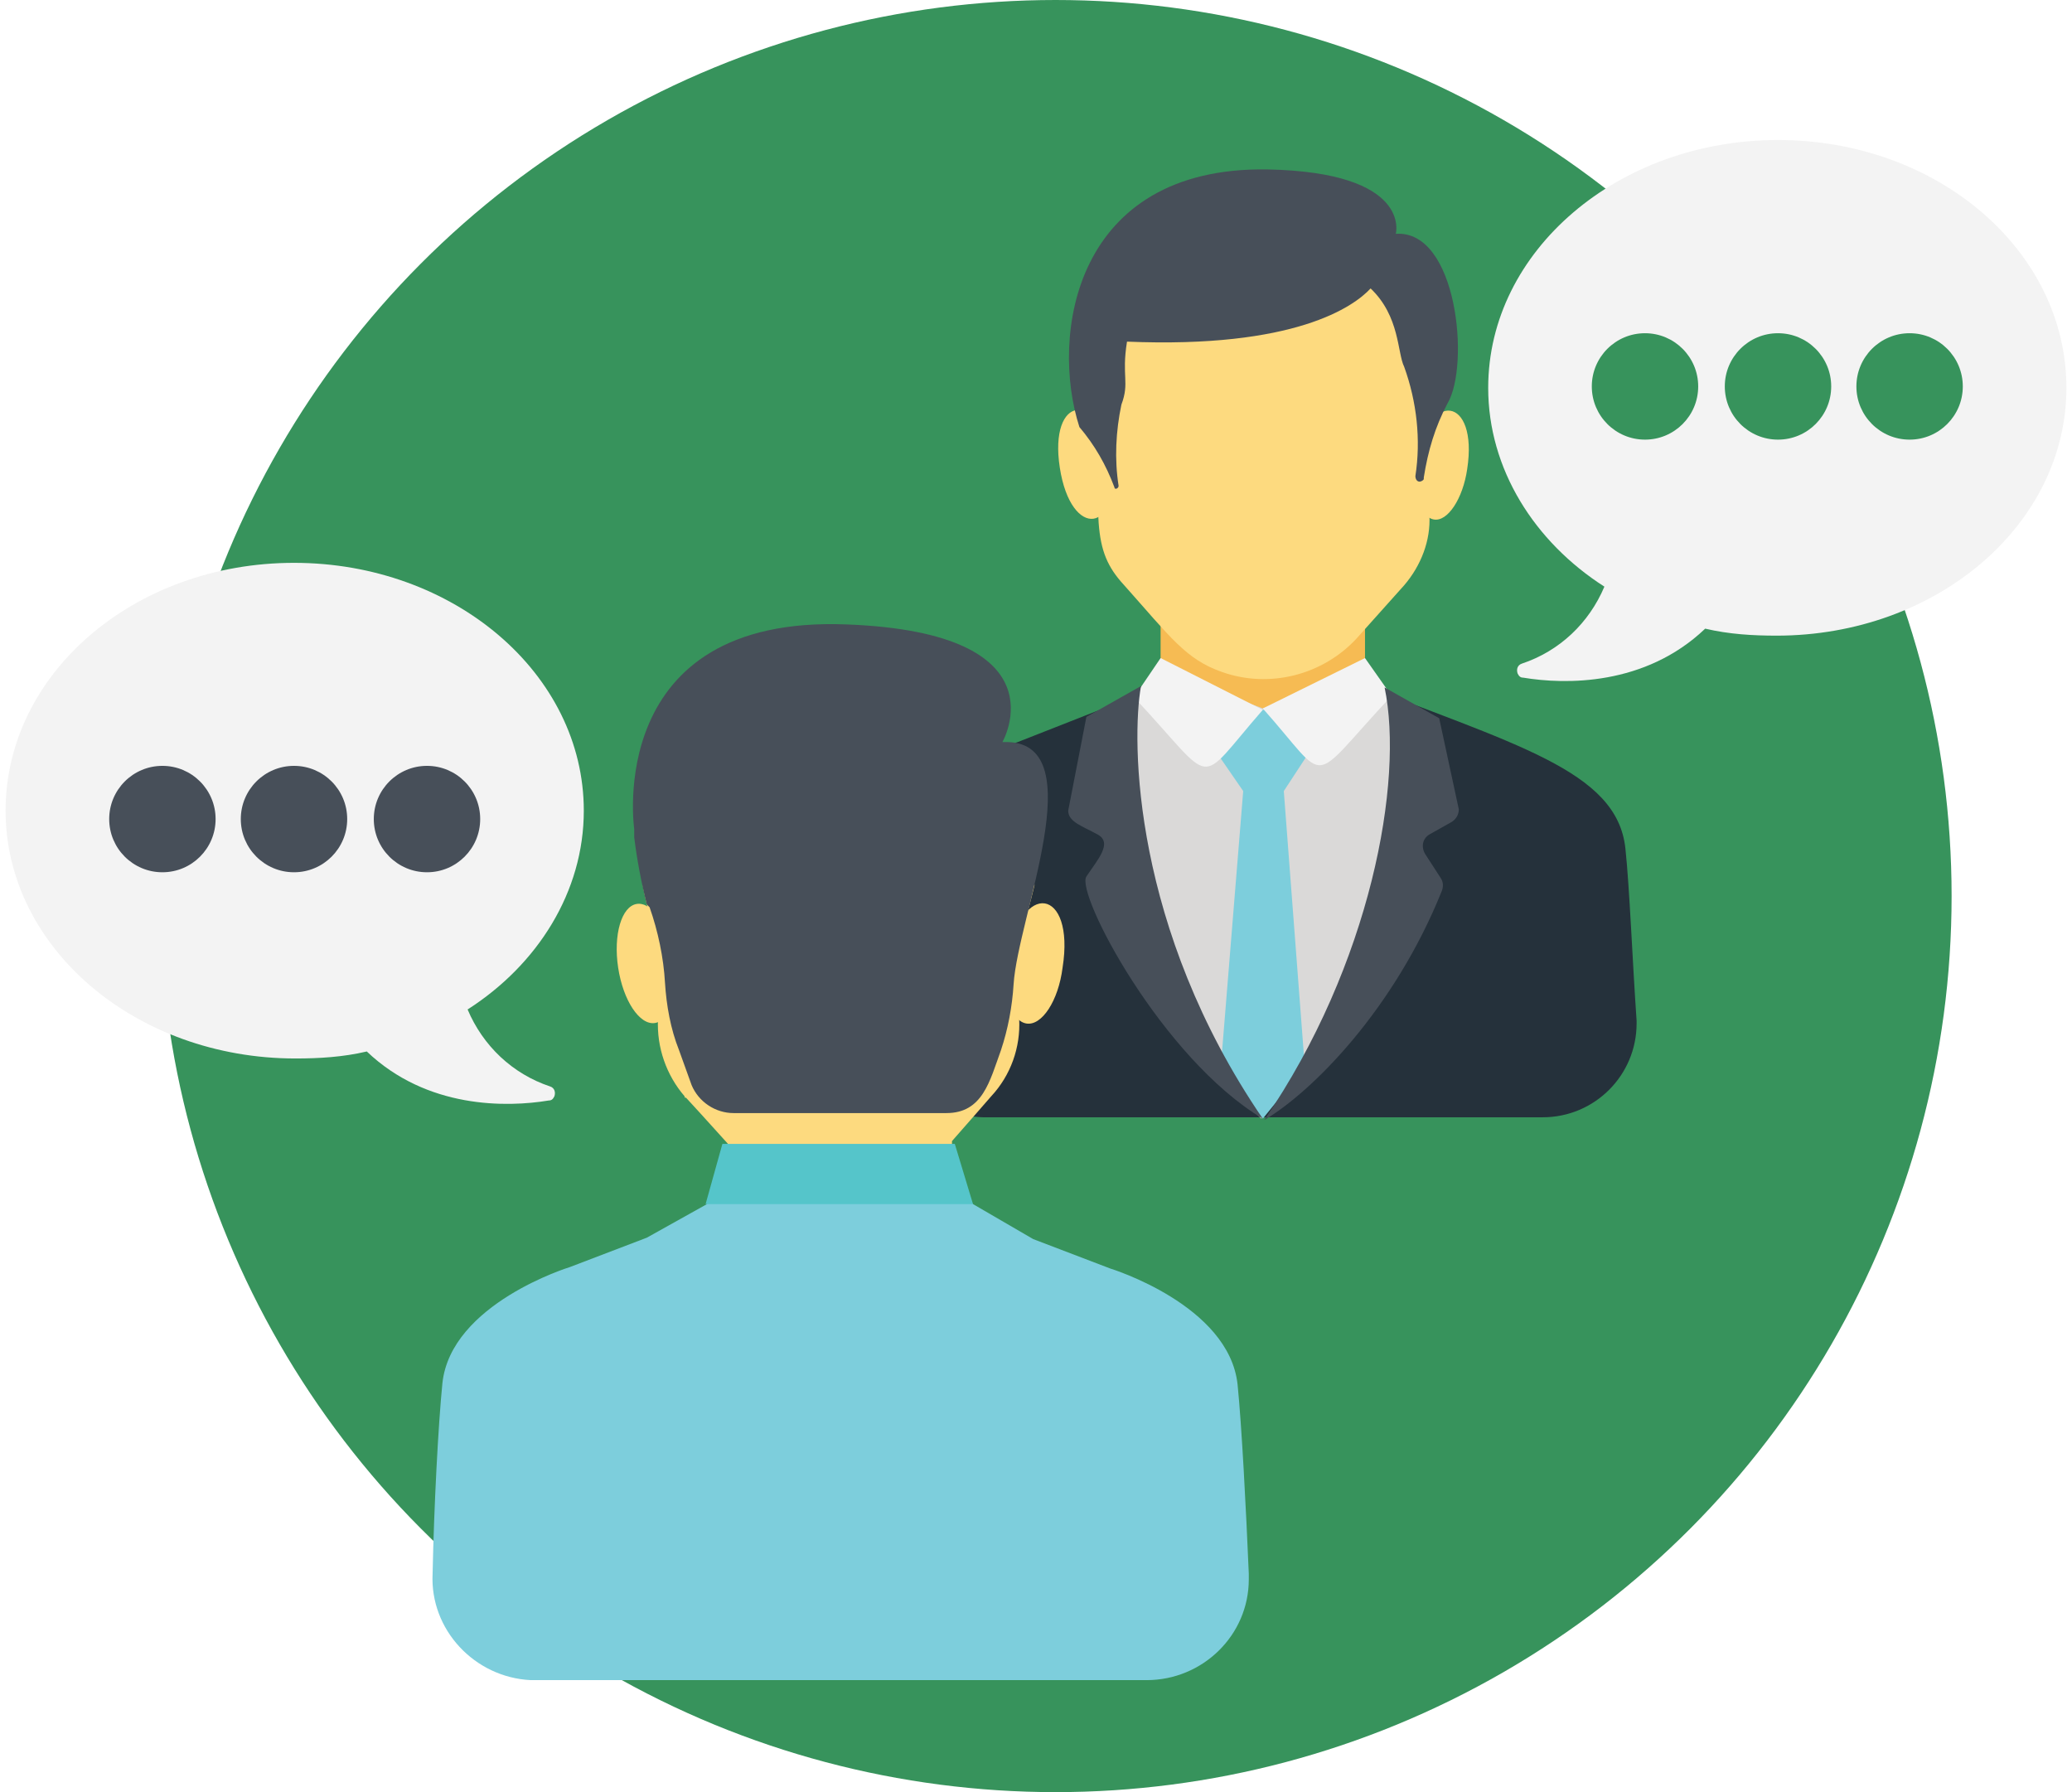
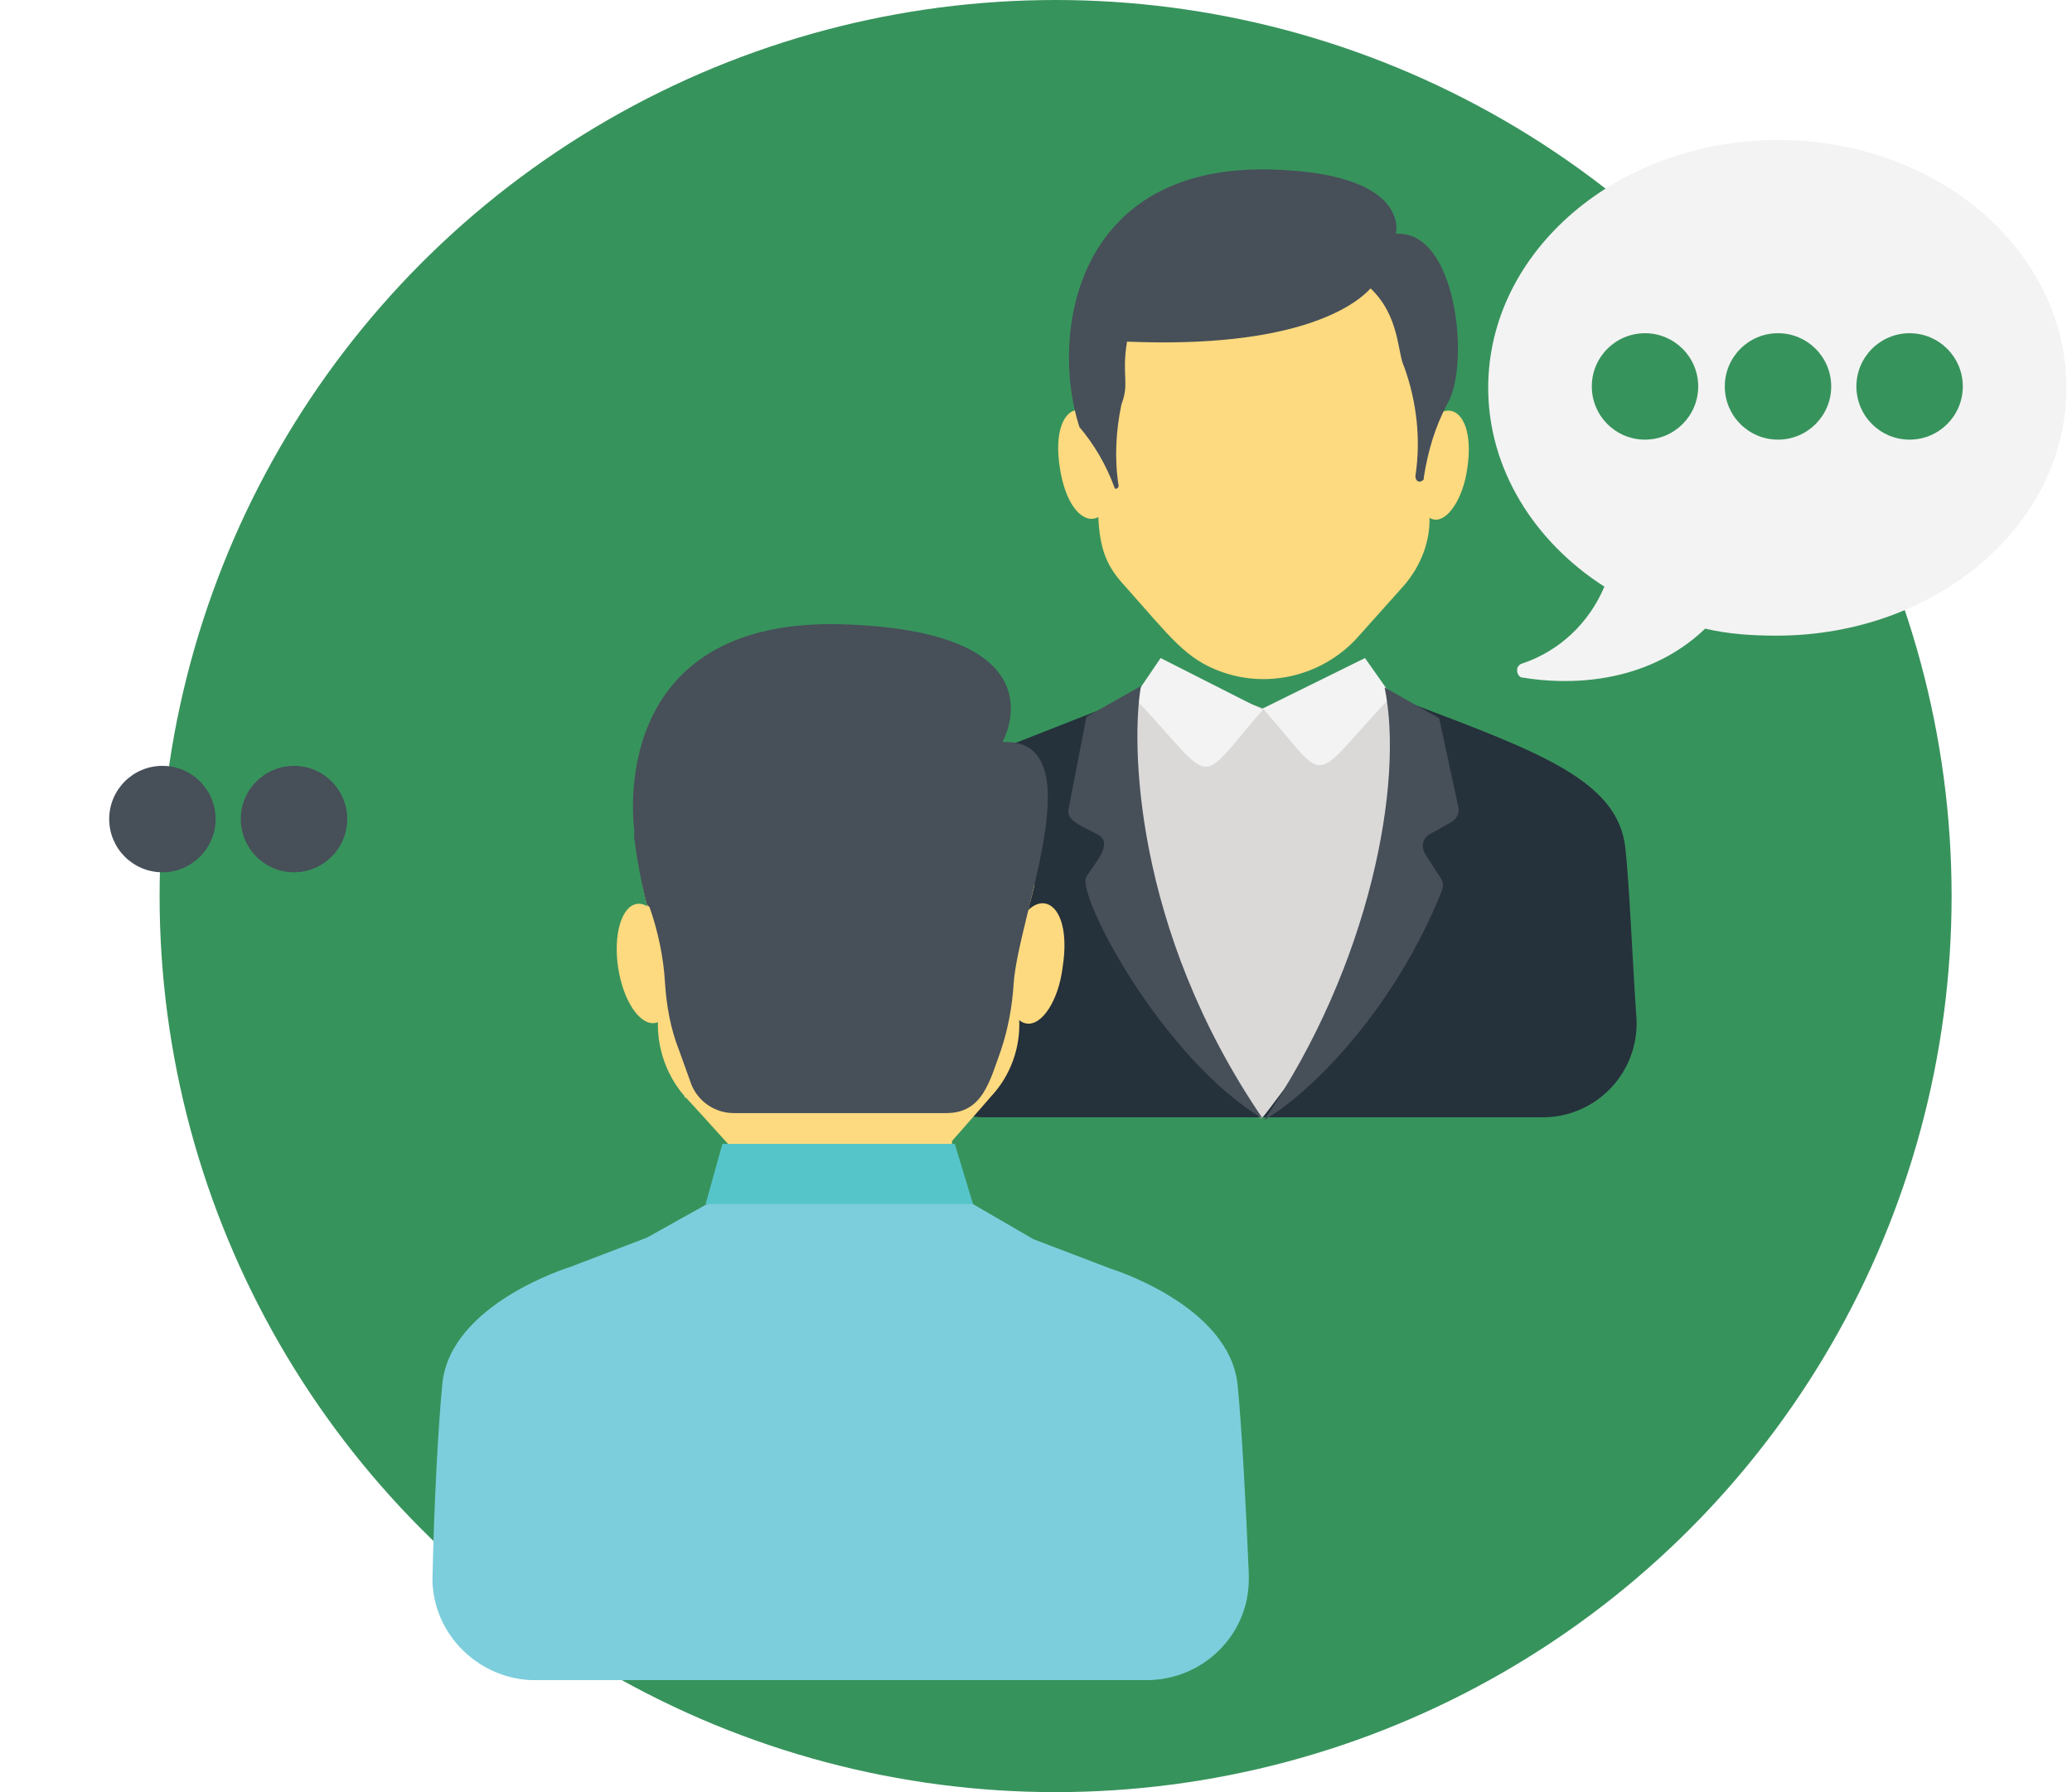
<svg xmlns="http://www.w3.org/2000/svg" version="1.1" id="Layer_1" x="0px" y="0px" viewBox="0 0 148 128" style="enable-background:new 0 0 148 128;" xml:space="preserve">
  <style type="text/css">
	.st0{fill:#37935C;}
	.st1{fill:#F6BB53;}
	.st2{fill:#25313B;}
	.st3{fill:#DAD9D8;}
	.st4{fill:#7DCEDC;}
	.st5{fill:#F3F3F3;}
	.st6{fill:#474F59;}
	.st7{fill:#FDDA7F;}
	.st8{fill:#55C5CA;}
</style>
  <circle class="st0" cx="75.4" cy="64" r="64" />
-   <rect x="82.9" y="40.1" class="st1" width="14.6" height="14.6" />
  <path class="st2" d="M116.1,60.6c-0.6-5.6-7.9-7.4-20.1-12.2l-5.8,2.7l-5.8-2.7L72.7,53c0,0-7.8,2.4-8.3,7.6  c-0.3,2.8-0.5,8-0.7,12.3c-0.1,3.7,2.8,6.8,6.5,6.9c0.1,0,0.2,0,0.2,0h39.8c3.7,0,6.7-3,6.7-6.7c0-0.1,0-0.2,0-0.2  C116.6,68.6,116.4,63.4,116.1,60.6z" />
  <path class="st3" d="M96,48.4l-5.8,2.2l-5.8-2.2c-3.5,1.4-2.5,1-4.6,1.8V66c1.9,3,4.3,4.4,3.8,6.4c2,2.7,4.1,5.2,6.5,7.5  c0.7-0.7,8.2-11.1,9.9-14.2l0.5-15.4C98.5,49.4,99.5,49.8,96,48.4z" />
-   <polygon class="st4" points="93.6,53.6 91.9,50.7 88.5,50.7 86.8,53.6 88.8,56.5 87.2,76.2 90.2,79.9 93.2,76.2 91.7,56.5 " />
  <path class="st5" d="M97.5,47l-7.3,3.6c4.9,5.5,3.1,5.6,9.2-0.9L97.5,47z" />
  <path class="st5" d="M81,49.8c6,6.4,4.3,6.5,9.2,0.9L82.9,47L81,49.8z" />
  <path class="st6" d="M90.2,79.9C83,75.6,76.8,63.8,77.6,62.6s1.9-2.4,0.8-3s-2.1-0.9-2.1-1.7l1.3-6.7l0,0l3.9-2.2  C80.8,52.9,80.9,66.3,90.2,79.9z" />
-   <path class="st6" d="M104.2,57.8c0,0.4-0.2,0.7-0.5,0.9l-1.6,0.9c-0.5,0.3-0.6,0.9-0.3,1.4c0,0,0,0,0,0l1.1,1.7  c0.2,0.3,0.2,0.6,0.1,0.9C99.6,72.1,93.7,78,90.3,80c7.6-11.1,10-24.2,8.6-30.9l3.9,2.2l0,0L104.2,57.8z" />
+   <path class="st6" d="M104.2,57.8c0,0.4-0.2,0.7-0.5,0.9l-1.6,0.9c-0.5,0.3-0.6,0.9-0.3,1.4c0,0,0,0,0,0l1.1,1.7  c0.2,0.3,0.2,0.6,0.1,0.9C99.6,72.1,93.7,78,90.3,80c7.6-11.1,10-24.2,8.6-30.9l3.9,2.2L104.2,57.8z" />
  <path class="st7" d="M101.2,32.9c-0.3,2.2,0.2,4,1.2,4.2s2.1-1.5,2.4-3.6C105.6,28.3,102,27.8,101.2,32.9z" />
  <path class="st7" d="M79.3,32.9c0.8,5.2-2.8,5.7-3.6,0.5S78.5,27.8,79.3,32.9z" />
  <path class="st7" d="M90.2,16.4L90.2,16.4c-6.3,0-11.5,5.1-11.6,11.4c-0.2,9.4-0.7,11.4,1.7,14c3.3,3.7,4.4,5.3,7,6.2  c3.4,1.2,7.2,0.2,9.6-2.4l3.4-3.8c1.2-1.4,1.9-3.2,1.8-5l-0.2-9C101.7,21.5,96.5,16.4,90.2,16.4z" />
  <path class="st6" d="M99.7,16.7c0,0,1.2-4.4-9.2-4.6C76.7,11.9,75,24,77.1,30.5c1.1,1.3,1.9,2.7,2.5,4.3c0,0.2,0.3,0.1,0.3-0.1  c-0.3-1.9-0.2-3.9,0.2-5.8c0.6-1.6,0-2,0.4-4.5c12,0.5,16.2-2.5,17.4-3.8c2.1,2,1.9,4.6,2.4,5.6c0.9,2.5,1.2,5.2,0.8,7.8  c0,0.2,0.1,0.4,0.3,0.4c0.1,0,0.3-0.1,0.3-0.2c0,0,0,0,0-0.1c0.3-1.9,0.8-3.6,1.7-5.3C105,26.1,104.1,16.4,99.7,16.7z" />
  <path class="st7" d="M73.9,63.2h-28c0.1,0.5,0.2,1,0.3,1.4l0,0c0.3,1.1,0.6,2,0.8,2.8v5.4c-0.1,2,0.6,4,1.9,5.5c0,0.1,0,0.1,0.1,0.1  l1.1,1.2l1.9,2.1v10.8h16v-11c2.1-2.4,1.5-1.7,2.8-3.2c1.4-1.5,2.1-3.5,2-5.5C72.7,65.6,72.6,68.6,73.9,63.2z" />
  <path class="st4" d="M88.4,98.9c-0.6-5.7-9.1-8.3-9.1-8.3l-5.5-2.1l0,0L69.5,86l0,0L68,83.9H51.9L50.5,86l0,0l-4.3,2.4l0,0l-5.5,2.1  c0,0-8.5,2.6-9.1,8.3c-0.3,3-0.6,8.8-0.7,13.6c-0.2,4,3,7.4,7,7.6c0.1,0,0.2,0,0.3,0h43.7c4,0,7.3-3.2,7.3-7.2c0-0.2,0-0.3,0-0.4  C89,107.7,88.7,101.9,88.4,98.9z" />
  <path class="st7" d="M72,68.5c-0.4,2.4,0.2,4.4,1.3,4.6s2.3-1.6,2.6-4C76.8,63.4,72.9,62.8,72,68.5z" />
  <ellipse transform="matrix(0.989 -0.15 0.15 0.989 -9.781 7.686)" class="st7" cx="46.1" cy="68.8" rx="2" ry="4.3" />
  <path class="st6" d="M72.4,70.3c-0.1,1.6-0.4,3.2-0.9,4.7c-0.8,2.2-1.3,4.5-3.9,4.5H52.4c-1.3,0-2.5-0.8-3-2L48.5,75  c-0.6-1.5-0.9-3.2-1-4.8c-0.1-1.8-0.5-3.7-1.1-5.4l-0.2-0.2l0,0c-0.4-1.6-0.7-3.2-0.9-4.8v-0.6l0,0c0,0-2.2-15.3,15.2-14.6  C76.1,45.2,71.6,53,71.6,53H72C78,53.2,72.7,65.5,72.4,70.3z" />
  <polygon class="st8" points="69.5,86 50.4,86 51.6,81.7 68.2,81.7 " />
  <path class="st5" d="M127,10c-11.4,0-20.7,7.9-20.7,17.7c0,5.8,3.3,11,8.3,14.2c-1.1,2.6-3.2,4.6-5.9,5.5c-0.3,0.1-0.4,0.4-0.3,0.7  c0.1,0.2,0.2,0.3,0.4,0.3c3,0.5,8.7,0.6,13-3.5c1.7,0.4,3.4,0.5,5.1,0.5c11.4,0,20.7-7.9,20.7-17.7S138.4,10,127,10z" />
-   <path class="st5" d="M21,40.2c11.4,0,20.7,7.9,20.7,17.7c0,5.8-3.3,11-8.3,14.2c1.1,2.6,3.2,4.6,5.9,5.5c0.3,0.1,0.4,0.4,0.3,0.7  c-0.1,0.2-0.2,0.3-0.4,0.3c-3,0.5-8.7,0.6-13-3.5c-1.7,0.4-3.4,0.5-5.1,0.5c-11.4,0-20.7-7.9-20.7-17.7S9.6,40.2,21,40.2z" />
  <circle class="st0" cx="117.5" cy="27.6" r="3.8" />
  <circle class="st0" cx="127" cy="27.6" r="3.8" />
  <circle class="st0" cx="136.4" cy="27.6" r="3.8" />
  <circle class="st6" cx="11.6" cy="58.5" r="3.8" />
  <circle class="st6" cx="21" cy="58.5" r="3.8" />
-   <circle class="st6" cx="30.5" cy="58.5" r="3.8" />
</svg>